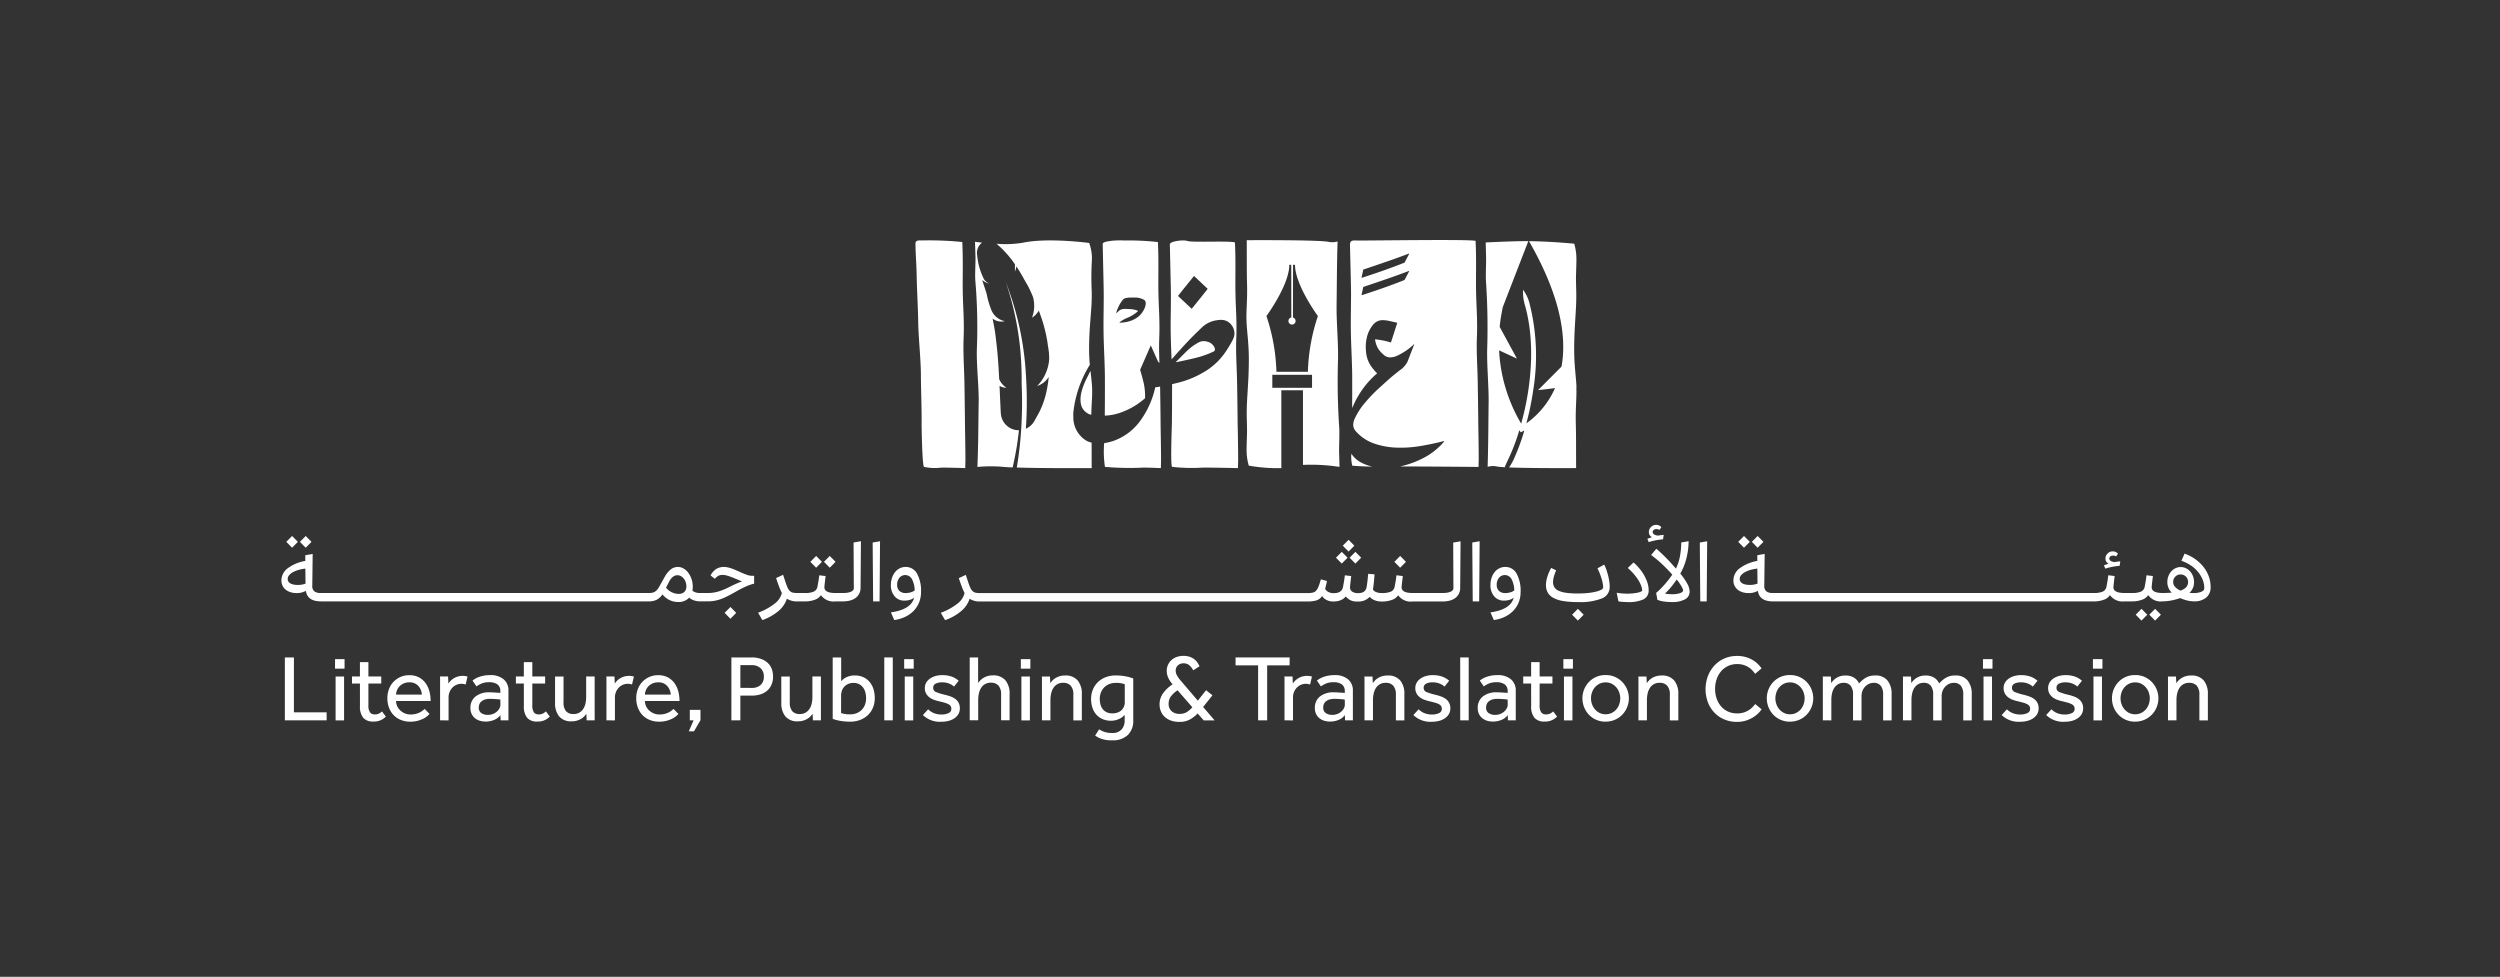
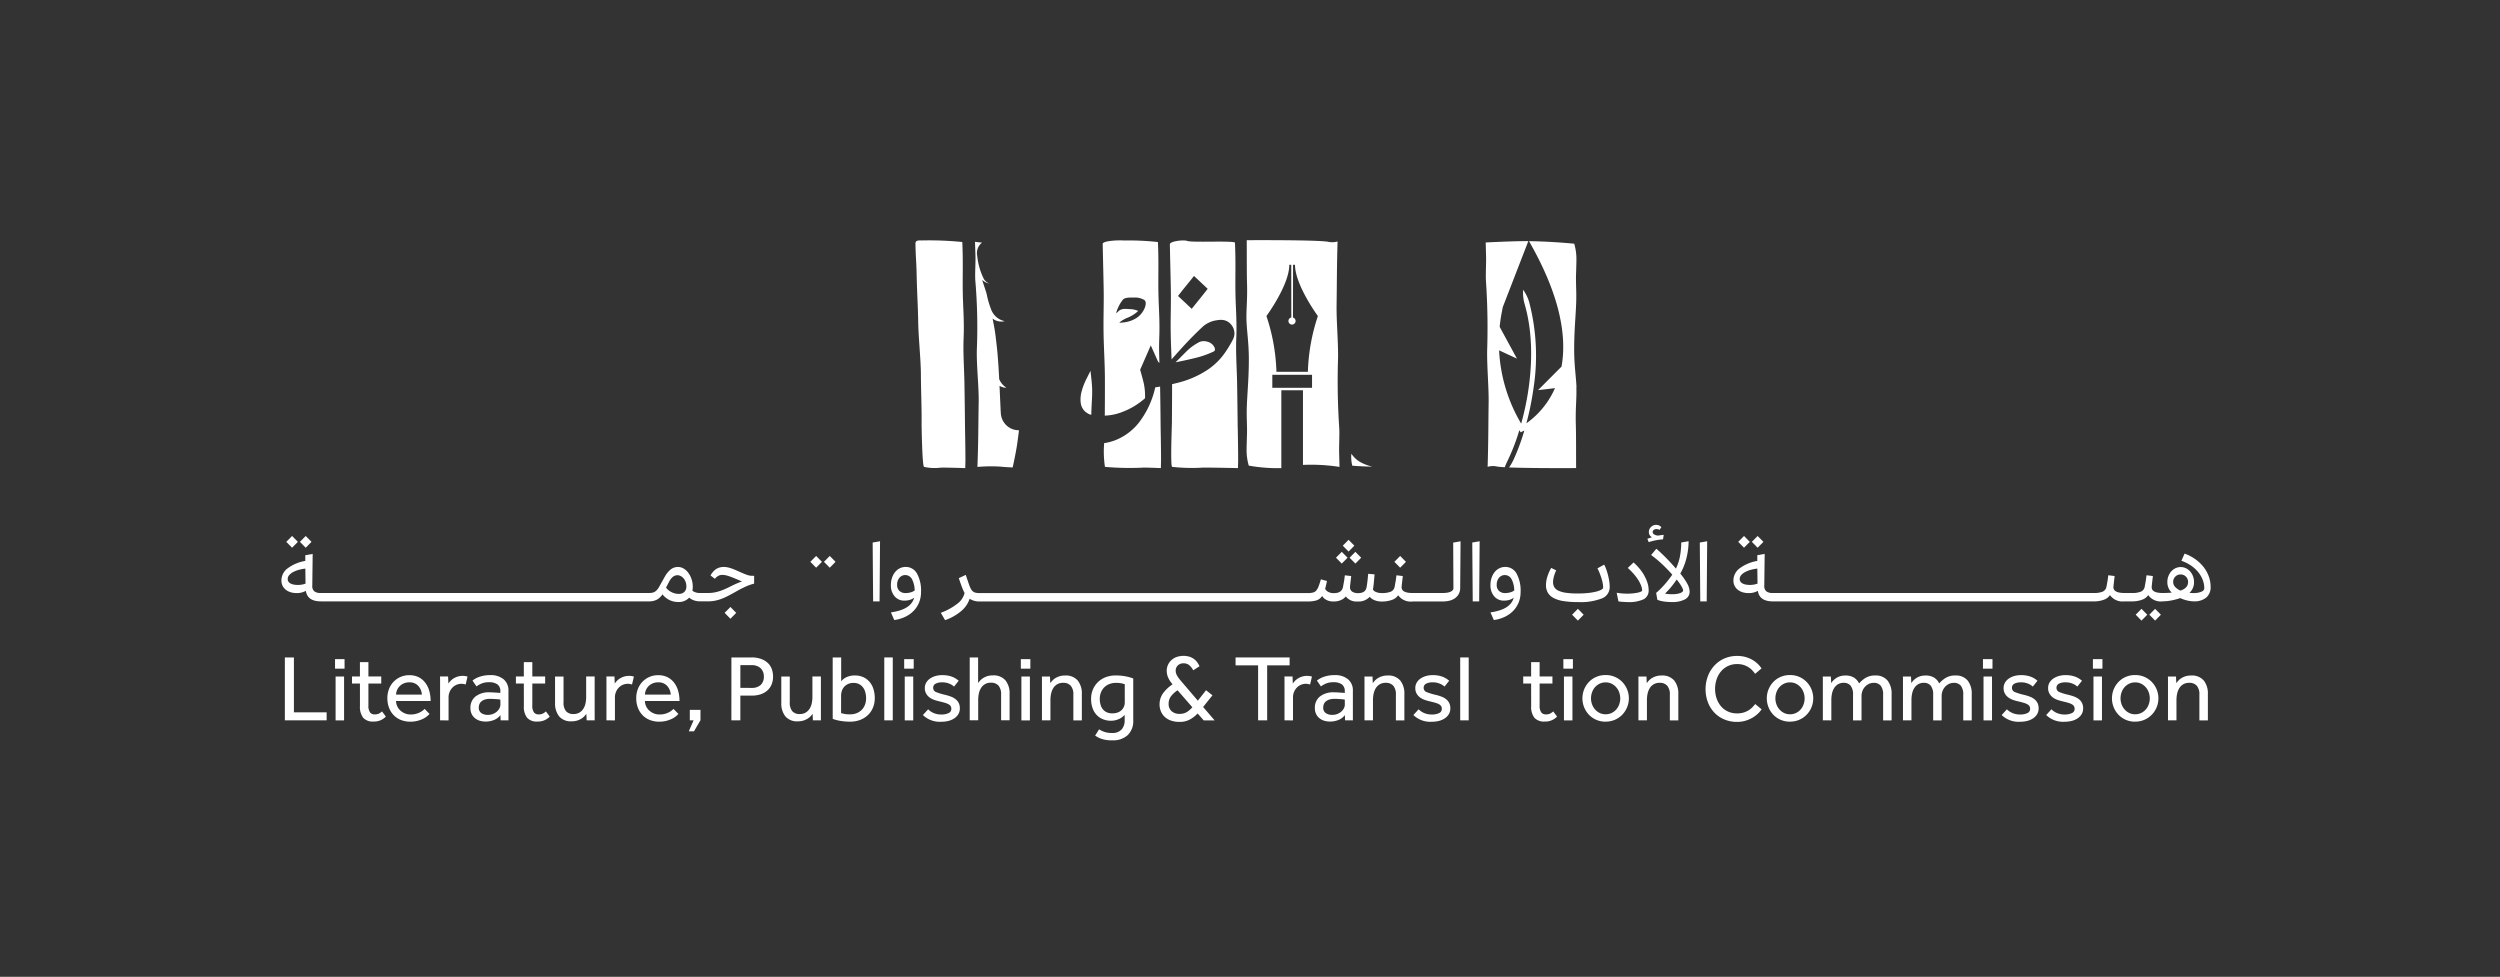
<svg xmlns="http://www.w3.org/2000/svg" width="302" height="118" viewBox="0 0 302 118">
  <rect x="0" y="0" width="302" height="118" fill="#333333" stroke="none" />
  <defs>
    <clipPath id="clip-path">
      <rect id="Rectangle_209" data-name="Rectangle 209" width="302" height="118" transform="translate(5101 5850)" fill="#fff" stroke="#707070" stroke-width="1" />
    </clipPath>
  </defs>
  <g id="LPTC_logo" transform="translate(-5101 -5850)" clip-path="url(#clip-path)">
    <g id="Group_273" data-name="Group 273" transform="translate(24.101 -10.65)">
      <path id="Path_140" data-name="Path 140" d="M1234.143,8748.884c.112,2.427.025,4.025.06,6.113.032,1.833.187,3.4.1,5.5-.073,1.816.069,3.637.1,5.455q.044,2.654.07,5.31c.023,1.372.047,2.613.049,3.985,0,.23-.021.721-.02.951,0,0-2.657-.091-3.018-.049a5.91,5.91,0,0,1-1.956-.1c-.224-.066-.3-4.759-.3-5.2.024-1.8-.078-4.139-.084-5.936-.006-1.819-.3-4.56-.326-6.377-.027-1.838-.149-3.747-.186-5.584-.037-1.855-.109-1.989-.146-3.844-.008-.378.237-.434.722-.411a40.01,40.01,0,0,1,4.933.187" transform="translate(3959 -2859)" fill="#fff" />
      <path id="Path_141" data-name="Path 141" d="M1240.775,8773.265c.082-.546.152-1.093.216-1.642a2.144,2.144,0,0,1-1.093-.279,2.192,2.192,0,0,1-1.1-1.764l-.019-.316c-.008-.1-.009-.2-.014-.3l-.028-.608c-.025-.405-.034-.811-.056-1.215-.01-.295-.025-.588-.039-.882a1.616,1.616,0,0,0,.837.233,2.29,2.29,0,0,1-.878-1.047c-.012-.24-.023-.481-.038-.722-.041-.8-.1-1.6-.168-2.4q-.054-.6-.127-1.2c-.045-.4-.089-.8-.144-1.192-.084-.6-.2-1.2-.323-1.8a1.708,1.708,0,0,0,1.472.312,2.219,2.219,0,0,1-1.64-1.4,10.491,10.491,0,0,1-.53-1.817c-.113-.45-.43-1.308-.554-1.756a1.816,1.816,0,0,0,.869.434,1.336,1.336,0,0,1-.674-.565,8.025,8.025,0,0,1-.8-2.825,1.567,1.567,0,0,1,.587-1.554c-.519-.056-.853-.1-.853-.1.019.52.038,1.189.057,1.707.028.775-.079,2.23-.015,3a66.249,66.249,0,0,1,.179,8.391c-.036,2.014.26,4.439.225,6.351-.05,2.71-.033,4.61-.152,7.747a18.253,18.253,0,0,1,2.849-.033c.308.038.8.069,1.406.094.2-.872.425-2.025.55-2.843" transform="translate(3959 -2859)" fill="#fff" />
      <path id="Path_142" data-name="Path 142" d="M1279.711,8776.047c-.015-.519-.03-1.189-.045-1.709-.022-.776.063-2.232.012-3.006a83.924,83.924,0,0,1-.142-8.4c.029-2.017-.2-4.444-.178-6.358.04-2.713.026-4.615.12-7.756a2.254,2.254,0,0,1-1.16.033c-1.526-.238-9.815-.185-9.815-.185.017.32-.006,3.8.035,5.133.067,2.156-.114,3.295-.06,4.654.052,1.321.281,2.625.281,4.607,0,3.021-.306,4.909-.249,7.047.06,2.266.024,1.469-.021,3.735a6.742,6.742,0,0,0,.262,2.055,19.522,19.522,0,0,0,3.933.3v-9.4h2.613v9.013a22.3,22.3,0,0,1,4.414.243m-6.068-24.412h.238l.009,6.362a.432.432,0,1,0,.2.007l.009-6.369h.238c0,2.436,2.763,6.188,2.763,6.188a23.207,23.207,0,0,0-1.208,6.737h-3.8a23.207,23.207,0,0,0-1.208-6.737s2.763-3.753,2.763-6.188m-2.052,14.854v-1.57h4.8v1.57Z" transform="translate(3959 -2859)" fill="#fff" />
      <path id="Path_143" data-name="Path 143" d="M1258.04,8766.348c-.2.034-.394.066-.588.095a10.731,10.731,0,0,1-1.665,3.833,6.805,6.805,0,0,1-3.262,2.59,6.257,6.257,0,0,1-1.243.314,12.452,12.452,0,0,0,.095,2.868,34.418,34.418,0,0,0,4.413.1c.36-.042,2.344.05,2.344.05,0-.231.02-.722.019-.951,0-1.373-.025-2.613-.049-3.984q-.021-2.458-.064-4.916" transform="translate(3959 -2859)" fill="#fff" />
      <path id="Path_144" data-name="Path 144" d="M1267.411,8771.273q-.025-2.651-.07-5.3c-.03-1.813-.172-3.631-.1-5.442.085-2.1-.07-3.659-.1-5.489-.036-2.082.051-3.678-.06-6.1-.554-.23-5.154.029-5.764-.188-.457-.163-2.111.033-2.1.411.037,1.85.078,3.425.116,5.275.037,1.834-.04,3.556-.014,5.39.016,1.056.065,2.148.106,3.236.54-.619,1.088-1.232,1.648-1.833q1.046-1.124,2.171-2.17a3.256,3.256,0,0,1,1.654-.727,2.678,2.678,0,0,1,.471-.045,1.53,1.53,0,0,1,1.229.54,1.716,1.716,0,0,1,.425,1.083,1.675,1.675,0,0,1-.206.783,13.235,13.235,0,0,1-1.092,1.771,7.914,7.914,0,0,1-2.406,2.136,11.264,11.264,0,0,1-3,1.248c-.281.074-.558.142-.832.205q0,2.354-.023,4.709c-.006.438-.194,5.215.03,5.281a21.511,21.511,0,0,0,3.523.1c.36-.042,4.43.05,4.43.05,0-.23.02-.721.02-.95,0-1.37-.025-2.608-.049-3.976m-4.595-15.515q-.482.6-.965,1.2l-1.654-1.554q.471-.611.959-1.209t.971-1.208l1.654,1.554q-.482.621-.965,1.22" transform="translate(3959 -2859)" fill="#fff" />
      <path id="Path_145" data-name="Path 145" d="M1261.156,8754.193c.325-.4.65-.8.97-1.208h0c-.32.406-.645.81-.97,1.209s-.645.8-.958,1.209l1.653,1.554-1.653-1.554c.313-.407.634-.811.958-1.209" transform="translate(3959 -2859)" fill="#fff" />
      <path id="Path_146" data-name="Path 146" d="M1264.505,8762.113a.268.268,0,0,0,.161-.253.771.771,0,0,0-.127-.369,1.272,1.272,0,0,0-.792-.564,1.555,1.555,0,0,0-.437-.068,1.261,1.261,0,0,0-.643.173,6.352,6.352,0,0,0-1.47,1.094q-.644.643-1.287,1.289,1.242-.242,2.413-.53a11.272,11.272,0,0,0,2.182-.771" transform="translate(3959 -2859)" fill="#fff" />
      <path id="Path_147" data-name="Path 147" d="M1249.821,8766.422c-.032-.636-.115-1.271-.193-1.978-.131.27-.276.561-.439.88a8.224,8.224,0,0,0-.65,1.681,3.883,3.883,0,0,0-.114.91,2.873,2.873,0,0,0,.08.679,1.709,1.709,0,0,0,1.114,1.141c.037.006.073.008.11.015.02-1.358.145-2.278.092-3.327" transform="translate(3959 -2859)" fill="#fff" />
-       <path id="Path_148" data-name="Path 148" d="M1249.16,8772.9a3.269,3.269,0,0,1-1.6-2.936c-.007-.123-.011-.246-.011-.369a13.548,13.548,0,0,1,2-5.874c-.051-.568-.088-1.189-.088-1.9,0-3.017.386-4.9.314-7.037a34.927,34.927,0,0,1,.026-3.732,5.4,5.4,0,0,0-.331-2.052s-5.024-.677-8.058-.019a13.058,13.058,0,0,1-3.137.116l.005,0a12.41,12.41,0,0,1,2.226,2.48v.868a2,2,0,0,0,.168-.624,20.2,20.2,0,0,1,1.037,1.747,11.813,11.813,0,0,1,.973,1.956,4.013,4.013,0,0,1-.118,2.5,2.44,2.44,0,0,0,.819-.854c.2.524.385,1.053.546,1.588.126.452.24.905.339,1.362s.175.916.228,1.377a7.461,7.461,0,0,1,.138,1.6,5.176,5.176,0,0,1-1.451,3.188,2.667,2.667,0,0,0,1.4-1.1,13.835,13.835,0,0,1-.29,1.844,10.043,10.043,0,0,1-1,2.683l-.453.808a2.167,2.167,0,0,1-1.021.919c.02-.3.042-.608.057-.913a49.3,49.3,0,0,0-.055-5.7,35.969,35.969,0,0,0-2.417-11.067,35.7,35.7,0,0,1,1.9,11.091c.01.405.011.812.01,1.218q.1,2.271-.007,4.549-.068,1.427-.216,2.85c-.1.888-.207,1.767-.366,2.66,3.307.107,9.053.073,9.053.073-.013-.2-.006-1.684-.013-3.075a3.194,3.194,0,0,1-.616-.224" transform="translate(3959 -2859)" fill="#fff" />
-       <path id="Path_149" data-name="Path 149" d="M1296.479,8771.117q-.024-2.653-.07-5.307c-.03-1.816-.172-3.636-.1-5.45.085-2.1-.07-3.663-.1-5.5-.036-2.087.051-3.685-.06-6.109-.554-.229-13.79-.006-14.435-.049s-.742.167-.735.545c.038,1.854.079,3.158.116,5.011.037,1.836-.04,3.561-.013,5.4.026,1.816.157,3.746.163,5.563q.008,1.862-.009,3.726c.058-.13.117-.26.182-.393a10.753,10.753,0,0,1,2.843-3.808,4.7,4.7,0,0,1-.554-.618,3.552,3.552,0,0,1-.769-1.784,5.9,5.9,0,0,1-.054-.788,4.939,4.939,0,0,1,.125-1.119,3.7,3.7,0,0,1,.725-1.515,1.472,1.472,0,0,1,1.171-.6h.018a4.609,4.609,0,0,1,.894.117q.42.1.876.2l-.769,2.384a9.824,9.824,0,0,0-1.922-.386,3.037,3.037,0,0,0,.344,1.071,3.211,3.211,0,0,0,.675.775,1.122,1.122,0,0,0,.823.34,2.238,2.238,0,0,0,.956-.259,7.9,7.9,0,0,0,1.958-1.371l-.822,2.123a2.707,2.707,0,0,1-.907,1.04q-.711.545-1.257,1.021-.384.34-1.274,1.147a18.183,18.183,0,0,0-1.694,1.761,8.307,8.307,0,0,0-1.234,1.895,1.861,1.861,0,0,0-.2.78,1.136,1.136,0,0,0,.3.77,5.2,5.2,0,0,0,2.23,1.5,9.18,9.18,0,0,0,2.723.493q.242.009.482.009a14.536,14.536,0,0,0,2.37-.2q1.431-.242,2.628-.546a.989.989,0,0,1,.224-.045c.024,0,.036.006.036.018a.075.075,0,0,1-.009.027,8.324,8.324,0,0,1-2.955,2.209,11.043,11.043,0,0,1-2.362.8c2.683,0,9.471.06,9.471.06,0-.229.02-.721.02-.951,0-1.371-.025-2.61-.049-3.981m-8.913-17.65c-1.722.688-3.472,1.29-5.166,1.837l-.028-.026.21-.97c1.96-.658,4-1.347,5.516-1.936l.028.042Zm0-2.1c-1.722.687-3.472,1.291-5.166,1.838l-.028-.028.21-.968c1.96-.66,4-1.347,5.516-1.937l.028.043Z" transform="translate(3959 -2859)" fill="#fff" />
      <path id="Path_150" data-name="Path 150" d="M1282.421,8775.573a3.177,3.177,0,0,1-1.276-1.117,4.306,4.306,0,0,0,.109,1.444c.146.034,1.283.094,2.429.123a5.829,5.829,0,0,1-1.262-.45" transform="translate(3959 -2859)" fill="#fff" />
      <path id="Path_151" data-name="Path 151" d="M1257.936,8760.5c.085-2.1-.07-3.665-.1-5.5-.036-2.087.051-3.685-.06-6.11a31.552,31.552,0,0,0-4.107-.187c-.673-.058-2.572.034-2.564.411.037,1.854.079,3.431.115,5.285.038,1.837-.04,3.562-.012,5.4.026,1.818.156,3.748.163,5.566q.008,2.246-.015,4.492a6.3,6.3,0,0,0,2.043-.414,8.778,8.778,0,0,0,2.825-1.692v-.207a7.5,7.5,0,0,0-.16-1.6q-.2-.829-.437-1.623l1.286-2.947q.586,1.3.828,1.854a.57.57,0,0,0,.216.26c-.035-1-.06-1.992-.02-2.987m-1.852-3.449a2.611,2.611,0,0,1-1.268,1.214,3.493,3.493,0,0,1-.758.262,5.959,5.959,0,0,1-.79.108l-.16-.016a3.613,3.613,0,0,1,1.027-.6,4.156,4.156,0,0,0,1.227-.779l.008-.04a2.643,2.643,0,0,0-1.018-.209c-.172-.017-.327-.024-.466-.024a1.262,1.262,0,0,0-.722.153,2.227,2.227,0,0,0-.228.2,1.481,1.481,0,0,1-.181.156l-.016-.008a2.545,2.545,0,0,1,.213-.627,4.175,4.175,0,0,1,.6-1q.209-.249,1-.248h.3a2.26,2.26,0,0,1,1.3.306.554.554,0,0,1,.152.409,1.737,1.737,0,0,1-.224.747" transform="translate(3959 -2859)" fill="#fff" />
      <path id="Path_152" data-name="Path 152" d="M1308.34,8766.455c-.052-1.315-.281-2.613-.281-4.587,0-3,.306-4.886.249-7.013-.06-2.257-.024-1.463.021-3.72a6.68,6.68,0,0,0-.262-2.045s-2.706-.276-5.463-.306c3.357,5.848,4.68,10.941,3.929,15.149l-2.834,2.841.843-.093c.006,0,.513-.056,1.2-.148a10.245,10.245,0,0,1-3.45,4.249l-.007,0c.024-.086.047-.172.07-.259a33.837,33.837,0,0,0,.772-3.84,25.635,25.635,0,0,0-.51-10.565,4.887,4.887,0,0,0-.588-1.264l-.134-.205a4.91,4.91,0,0,0,.015.891,5.144,5.144,0,0,0,.173.876c1.322,4.562.794,9.938-.358,14.162-.022.083-.045.165-.068.247a19.219,19.219,0,0,1-2.667-8.854l2.155,1-2.086-3.838c.056-.565.137-1.135.243-1.691l.128-.68,3.089-7.979c-.265,0-.531,0-.8,0-1.555.018-4.347.156-4.347.156.015.517.03,1.184.045,1.7.022.772-.063,2.224-.012,2.993a83.145,83.145,0,0,1,.142,8.362c-.029,2.007.206,4.424.178,6.33-.04,2.7-.026,4.593-.12,7.72a2.252,2.252,0,0,1,1.16-.033c.2.031.516.058.909.079a7.5,7.5,0,0,1,.307-.712,24.148,24.148,0,0,0,1.453-3.762l.02.031.143.225.239-.116s.031-.015.086-.044l.1-.043.015-.007a25.394,25.394,0,0,1-1.265,3.44,6.875,6.875,0,0,1-.575,1.014c2.8.114,8.1.079,8.1.079-.017-.319.006-3.787-.035-5.11-.067-2.146.114-3.28.06-4.633" transform="translate(3959 -2859)" fill="#fff" />
      <path id="Path_153" data-name="Path 153" d="M1152.31,8799.069h1.094v6.63h3.953v.969h-5.047Z" transform="translate(3959 -2859)" fill="#fff" />
      <path id="Path_154" data-name="Path 154" d="M1158.371,8799.274h1.151v1.15h-1.151Zm.068,2.1h1.025v5.3h-1.025Z" transform="translate(3959 -2859)" fill="#fff" />
      <path id="Path_155" data-name="Path 155" d="M1161.378,8802.225h-.957v-.854h.957v-1.732h1.025v1.732h1.55v.854h-1.55v2.609a1.414,1.414,0,0,0,.2.877.689.689,0,0,0,.564.239,1.152,1.152,0,0,0,.489-.091,1.564,1.564,0,0,0,.388-.273l.467.627a1.96,1.96,0,0,1-1.5.6,1.55,1.55,0,0,1-1.236-.455,2.153,2.153,0,0,1-.393-1.426Z" transform="translate(3959 -2859)" fill="#fff" />
      <path id="Path_156" data-name="Path 156" d="M1169.786,8805.893a3.182,3.182,0,0,1-.274.264,2.343,2.343,0,0,1-.472.307,3.6,3.6,0,0,1-.684.256,3.365,3.365,0,0,1-.894.109,3.009,3.009,0,0,1-1.128-.206,2.476,2.476,0,0,1-.877-.58,2.578,2.578,0,0,1-.564-.9,3.233,3.233,0,0,1-.2-1.16,3.032,3.032,0,0,1,.194-1.09,2.584,2.584,0,0,1,2.449-1.68,2.469,2.469,0,0,1,1.174.262,2.348,2.348,0,0,1,.8.7,2.981,2.981,0,0,1,.461.991,4.5,4.5,0,0,1,.148,1.162h-4.181a1.607,1.607,0,0,0,.154.649,1.644,1.644,0,0,0,.382.513,1.847,1.847,0,0,0,.547.342,1.694,1.694,0,0,0,.649.125,2.346,2.346,0,0,0,1.1-.229,2.238,2.238,0,0,0,.627-.443Zm-.923-2.335a1.724,1.724,0,0,0-.433-1.048,1.39,1.39,0,0,0-1.094-.433,1.649,1.649,0,0,0-.655.125,1.578,1.578,0,0,0-.495.331,1.451,1.451,0,0,0-.319.473,1.565,1.565,0,0,0-.126.552Z" transform="translate(3959 -2859)" fill="#fff" />
      <path id="Path_157" data-name="Path 157" d="M1171.061,8806.668V8801.7c0-.068,0-.179-.011-.33h.979l.035.854a2.672,2.672,0,0,1,.239-.3,1.758,1.758,0,0,1,.359-.3,2.235,2.235,0,0,1,.49-.233,2.163,2.163,0,0,1,.957-.073,1.419,1.419,0,0,1,.267.067l-.227.957a1.509,1.509,0,0,0-1.618.394,1.679,1.679,0,0,0-.325.518,1.658,1.658,0,0,0-.12.627v2.791Z" transform="translate(3959 -2859)" fill="#fff" />
      <path id="Path_158" data-name="Path 158" d="M1178.353,8806.03a1.771,1.771,0,0,1-.781.593,2.666,2.666,0,0,1-1,.193,2.581,2.581,0,0,1-.655-.085,1.724,1.724,0,0,1-.592-.285,1.484,1.484,0,0,1-.433-.513,1.633,1.633,0,0,1-.165-.769,1.71,1.71,0,0,1,.6-1.368,2.584,2.584,0,0,1,1.726-.512c.121,0,.25,0,.387.011l.387.023c.122.008.228.015.319.022a1.88,1.88,0,0,1,.194.023v-.194a.969.969,0,0,0-.359-.849,1.646,1.646,0,0,0-.974-.256,2.293,2.293,0,0,0-.957.165,3.692,3.692,0,0,0-.592.336l-.479-.7a2.434,2.434,0,0,1,.331-.229,3.013,3.013,0,0,1,.455-.21,3.768,3.768,0,0,1,.593-.159,4.1,4.1,0,0,1,.763-.063,2.421,2.421,0,0,1,1.612.5,1.741,1.741,0,0,1,.587,1.407v3.287c0,.071,0,.16.011.267h-.957Zm-.012-1.868c-.03-.007-.089-.018-.176-.028s-.189-.021-.3-.028l-.365-.023c-.129-.007-.254-.011-.376-.011a2,2,0,0,0-.7.1,1.194,1.194,0,0,0-.421.256.821.821,0,0,0-.211.343,1.23,1.23,0,0,0-.057.357.771.771,0,0,0,.3.656,1.347,1.347,0,0,0,.821.222,1.588,1.588,0,0,0,.564-.1,1.643,1.643,0,0,0,.472-.273,1.4,1.4,0,0,0,.331-.4.966.966,0,0,0,.125-.468Z" transform="translate(3959 -2859)" fill="#fff" />
      <path id="Path_159" data-name="Path 159" d="M1181.178,8802.225h-.957v-.854h.957v-1.732h1.025v1.732h1.55v.854h-1.55v2.609a1.415,1.415,0,0,0,.2.877.689.689,0,0,0,.564.239,1.152,1.152,0,0,0,.489-.091,1.567,1.567,0,0,0,.388-.273l.467.627a1.96,1.96,0,0,1-1.5.6,1.55,1.55,0,0,1-1.236-.455,2.152,2.152,0,0,1-.393-1.426Z" transform="translate(3959 -2859)" fill="#fff" />
      <path id="Path_160" data-name="Path 160" d="M1184.949,8801.371h1.025v3.11a1.586,1.586,0,0,0,.308,1.088,1.145,1.145,0,0,0,.888.336,1.361,1.361,0,0,0,.735-.183,1.472,1.472,0,0,0,.473-.473,1.941,1.941,0,0,0,.256-.661,3.809,3.809,0,0,0,.074-.757v-2.461h1.026v4.973c0,.11,0,.218.011.324h-.979l-.035-.786a3.7,3.7,0,0,1-.25.3,1.653,1.653,0,0,1-.365.291,2.392,2.392,0,0,1-.5.223,2.14,2.14,0,0,1-.65.091,1.856,1.856,0,0,1-1.526-.6,2.5,2.5,0,0,1-.49-1.635Z" transform="translate(3959 -2859)" fill="#fff" />
      <path id="Path_161" data-name="Path 161" d="M1191.158,8806.668V8801.7c0-.068,0-.179-.011-.33h.98l.034.854a2.659,2.659,0,0,1,.239-.3,1.758,1.758,0,0,1,.359-.3,2.257,2.257,0,0,1,.49-.233,2.163,2.163,0,0,1,.957-.073,1.4,1.4,0,0,1,.267.067l-.227.957a1.509,1.509,0,0,0-1.618.394,1.679,1.679,0,0,0-.325.518,1.66,1.66,0,0,0-.12.627v2.791Z" transform="translate(3959 -2859)" fill="#fff" />
      <path id="Path_162" data-name="Path 162" d="M1199.85,8805.893a3.2,3.2,0,0,1-.274.264,2.347,2.347,0,0,1-.472.307,3.594,3.594,0,0,1-.684.256,3.367,3.367,0,0,1-.894.109,3.009,3.009,0,0,1-1.128-.206,2.487,2.487,0,0,1-.877-.58,2.576,2.576,0,0,1-.564-.9,3.23,3.23,0,0,1-.2-1.16,3.029,3.029,0,0,1,.194-1.09,2.583,2.583,0,0,1,2.449-1.68,2.469,2.469,0,0,1,1.174.262,2.348,2.348,0,0,1,.8.7,2.978,2.978,0,0,1,.461.991,4.5,4.5,0,0,1,.149,1.162h-4.182a1.605,1.605,0,0,0,.154.649,1.646,1.646,0,0,0,.382.513,1.847,1.847,0,0,0,.547.342,1.694,1.694,0,0,0,.649.125,2.346,2.346,0,0,0,1.1-.229,2.237,2.237,0,0,0,.627-.443Zm-.923-2.335a1.724,1.724,0,0,0-.433-1.048,1.39,1.39,0,0,0-1.094-.433,1.649,1.649,0,0,0-.655.125,1.578,1.578,0,0,0-.495.331,1.451,1.451,0,0,0-.319.473,1.56,1.56,0,0,0-.126.552Z" transform="translate(3959 -2859)" fill="#fff" />
      <path id="Path_163" data-name="Path 163" d="M1201.684,8806.668h-.456V8805.4h1.288v1.254l-.786,1.344h-.627Z" transform="translate(3959 -2859)" fill="#fff" />
      <path id="Path_164" data-name="Path 164" d="M1206.253,8799.069h2.4a3.259,3.259,0,0,1,1.282.217,2.288,2.288,0,0,1,.809.547,1.852,1.852,0,0,1,.421.74,2.825,2.825,0,0,1,.12.8,2.434,2.434,0,0,1-.194,1,1.991,1.991,0,0,1-.535.723,2.3,2.3,0,0,1-.815.439,3.438,3.438,0,0,1-1.031.147h-1.378v2.985h-1.082Zm2.449,3.68a1.529,1.529,0,0,0,1.088-.359,1.3,1.3,0,0,0,.381-1,1.335,1.335,0,0,0-.392-1.02,1.513,1.513,0,0,0-1.077-.37h-1.367v2.746Z" transform="translate(3959 -2859)" fill="#fff" />
      <path id="Path_165" data-name="Path 165" d="M1212.279,8801.371h1.025v3.11a1.586,1.586,0,0,0,.308,1.088,1.144,1.144,0,0,0,.888.336,1.361,1.361,0,0,0,.735-.183,1.47,1.47,0,0,0,.473-.473,1.938,1.938,0,0,0,.256-.661,3.8,3.8,0,0,0,.074-.757v-2.461h1.026v4.973c0,.11,0,.218.011.324h-.979l-.035-.786a3.7,3.7,0,0,1-.25.3,1.655,1.655,0,0,1-.365.291,2.4,2.4,0,0,1-.5.223,2.14,2.14,0,0,1-.65.091,1.855,1.855,0,0,1-1.526-.6,2.5,2.5,0,0,1-.49-1.635Z" transform="translate(3959 -2859)" fill="#fff" />
      <path id="Path_166" data-name="Path 166" d="M1218.488,8799.069h1.025v2.883a1.641,1.641,0,0,1,.222-.229,1.727,1.727,0,0,1,.348-.233,2.11,2.11,0,0,1,.473-.176,2.355,2.355,0,0,1,.6-.069,2.444,2.444,0,0,1,1.042.211,2.164,2.164,0,0,1,.758.581,2.478,2.478,0,0,1,.461.872,3.616,3.616,0,0,1,.154,1.071,2.986,2.986,0,0,1-.216,1.149,2.61,2.61,0,0,1-.61.9,2.806,2.806,0,0,1-.94.587,3.347,3.347,0,0,1-1.207.211,6.69,6.69,0,0,1-1.208-.1,4.808,4.808,0,0,1-.9-.238Zm1.014,6.722c.106.03.237.062.393.1a3.445,3.445,0,0,0,.689.052,2.107,2.107,0,0,0,.8-.144,1.789,1.789,0,0,0,.609-.4,1.733,1.733,0,0,0,.393-.615,2.183,2.183,0,0,0,.137-.781,2.836,2.836,0,0,0-.086-.7,1.674,1.674,0,0,0-.273-.593,1.414,1.414,0,0,0-.473-.41,1.456,1.456,0,0,0-.695-.154,1.536,1.536,0,0,0-.655.132,1.446,1.446,0,0,0-.467.342,1.369,1.369,0,0,0-.279.49,1.83,1.83,0,0,0-.091.574Z" transform="translate(3959 -2859)" fill="#fff" />
      <rect id="Rectangle_96" data-name="Rectangle 96" width="1.025" height="7.599" transform="translate(5183.72 5940.069)" fill="#fff" />
      <path id="Path_167" data-name="Path 167" d="M1227.124,8799.274h1.151v1.15h-1.151Zm.068,2.1h1.026v5.3h-1.026Z" transform="translate(3959 -2859)" fill="#fff" />
      <path id="Path_168" data-name="Path 168" d="M1230.017,8805.335a2.155,2.155,0,0,0,.684.456,2.314,2.314,0,0,0,.922.171,1.943,1.943,0,0,0,.855-.166.543.543,0,0,0,.342-.518.631.631,0,0,0-.074-.313.66.66,0,0,0-.251-.233,2.137,2.137,0,0,0-.467-.188q-.291-.085-.723-.187a4.447,4.447,0,0,1-.61-.183,2.038,2.038,0,0,1-.541-.3,1.469,1.469,0,0,1-.387-.456,1.3,1.3,0,0,1-.149-.643,1.28,1.28,0,0,1,.177-.679,1.581,1.581,0,0,1,.473-.49,2.286,2.286,0,0,1,.666-.3,2.908,2.908,0,0,1,.769-.1,3.4,3.4,0,0,1,1.157.177,2.667,2.667,0,0,1,.848.5l-.558.706a2.013,2.013,0,0,0-.6-.364,2.183,2.183,0,0,0-.837-.148,1.675,1.675,0,0,0-.787.159.551.551,0,0,0-.3.524.541.541,0,0,0,.393.507,6.536,6.536,0,0,0,1.031.313,6.2,6.2,0,0,1,.7.211,2.144,2.144,0,0,1,.57.308,1.381,1.381,0,0,1,.387.461,1.418,1.418,0,0,1,.142.661,1.331,1.331,0,0,1-.182.7,1.584,1.584,0,0,1-.49.507,2.262,2.262,0,0,1-.706.308,3.328,3.328,0,0,1-.832.1,2.934,2.934,0,0,1-2.255-.81Z" transform="translate(3959 -2859)" fill="#fff" />
      <path id="Path_169" data-name="Path 169" d="M1235.041,8799.069h1.014v3.088a3.532,3.532,0,0,1,.251-.3,1.787,1.787,0,0,1,.364-.3,2.191,2.191,0,0,1,.5-.229,2.167,2.167,0,0,1,.65-.091,1.886,1.886,0,0,1,1.538.6,2.491,2.491,0,0,1,.5,1.641v3.179h-1.025v-3.1a1.573,1.573,0,0,0-.319-1.088,1.162,1.162,0,0,0-.9-.348,1.334,1.334,0,0,0-1.214.655,2.136,2.136,0,0,0-.256.66,3.606,3.606,0,0,0-.079.758v2.461h-1.026Z" transform="translate(3959 -2859)" fill="#fff" />
      <path id="Path_170" data-name="Path 170" d="M1241.216,8799.274h1.151v1.15h-1.151Zm.068,2.1h1.026v5.3h-1.026Z" transform="translate(3959 -2859)" fill="#fff" />
      <path id="Path_171" data-name="Path 171" d="M1243.767,8806.668v-4.961c0-.073,0-.185-.011-.336h.98l.035.8c.068-.091.151-.192.25-.3a1.684,1.684,0,0,1,.364-.3,2.147,2.147,0,0,1,.507-.229,2.22,2.22,0,0,1,.655-.091,1.888,1.888,0,0,1,1.538.6,2.494,2.494,0,0,1,.5,1.641v3.179h-1.025v-3.1a1.575,1.575,0,0,0-.319-1.088,1.162,1.162,0,0,0-.9-.348,1.334,1.334,0,0,0-1.214.655,2.146,2.146,0,0,0-.256.66,3.614,3.614,0,0,0-.08.758v2.461Z" transform="translate(3959 -2859)" fill="#fff" />
      <path id="Path_172" data-name="Path 172" d="M1250.671,8807.751a2.657,2.657,0,0,0,.644.313,2.891,2.891,0,0,0,.929.131,1.456,1.456,0,0,0,1.139-.421,1.606,1.606,0,0,0,.376-1.106v-.649c-.054.046-.124.108-.211.188a1.664,1.664,0,0,1-.33.228,2.636,2.636,0,0,1-.473.193,2.114,2.114,0,0,1-.627.086,2.524,2.524,0,0,1-1.031-.2,2.17,2.17,0,0,1-.758-.547,2.333,2.333,0,0,1-.466-.832,3.326,3.326,0,0,1-.16-1.054,2.893,2.893,0,0,1,.217-1.133,2.656,2.656,0,0,1,.609-.9,2.743,2.743,0,0,1,.94-.593,3.378,3.378,0,0,1,1.219-.211,6.088,6.088,0,0,1,1.207.114,5.248,5.248,0,0,1,.9.251v5.058a2.341,2.341,0,0,1-.666,1.783,2.613,2.613,0,0,1-1.874.632,3.806,3.806,0,0,1-1.287-.176,2.965,2.965,0,0,1-.775-.4Zm3.1-5.446q-.1-.034-.348-.1a3.219,3.219,0,0,0-.734-.063,2.085,2.085,0,0,0-.786.144,1.773,1.773,0,0,0-1.008,1.008,2.037,2.037,0,0,0-.143.775,2.632,2.632,0,0,0,.086.684,1.552,1.552,0,0,0,.273.559,1.333,1.333,0,0,0,.473.376,1.6,1.6,0,0,0,.695.136,1.774,1.774,0,0,0,.661-.114,1.316,1.316,0,0,0,.466-.3,1.255,1.255,0,0,0,.274-.421,1.318,1.318,0,0,0,.091-.484Z" transform="translate(3959 -2859)" fill="#fff" />
      <path id="Path_173" data-name="Path 173" d="M1262.577,8805.837a3.914,3.914,0,0,1-.918.717,2.563,2.563,0,0,1-1.292.3,2.979,2.979,0,0,1-1.032-.166,2.134,2.134,0,0,1-.752-.454,1.926,1.926,0,0,1-.455-.673,2.149,2.149,0,0,1-.154-.814,2.29,2.29,0,0,1,.387-1.3,4.358,4.358,0,0,1,1.185-1.128l-.137-.172a2.848,2.848,0,0,1-.421-.705,2.034,2.034,0,0,1-.148-.775,1.7,1.7,0,0,1,.137-.666,1.746,1.746,0,0,1,.392-.575,1.883,1.883,0,0,1,.633-.4,2.575,2.575,0,0,1,1.6-.04,1.948,1.948,0,0,1,.546.284,1.755,1.755,0,0,1,.388.4,3.356,3.356,0,0,1,.268.462l-.764.49a1.909,1.909,0,0,0-.564-.678,1.053,1.053,0,0,0-.564-.165.977.977,0,0,0-.74.262.862.862,0,0,0-.251.615,1.2,1.2,0,0,0,.165.6,3.951,3.951,0,0,0,.439.61l2.073,2.426.992-1.264.774.614-1.128,1.412,1.39,1.618h-1.321Zm-2.427-2.8a3.121,3.121,0,0,0-.837.78,1.535,1.535,0,0,0-.245.871,1.158,1.158,0,0,0,.341.854,1.362,1.362,0,0,0,1,.342,1.6,1.6,0,0,0,.883-.232,3.067,3.067,0,0,0,.644-.564Z" transform="translate(3959 -2859)" fill="#fff" />
      <path id="Path_174" data-name="Path 174" d="M1269.879,8800.026h-2.723v-.957h6.528v.957h-2.711v6.642h-1.094Z" transform="translate(3959 -2859)" fill="#fff" />
      <path id="Path_175" data-name="Path 175" d="M1273.068,8806.668V8801.7c0-.068,0-.179-.011-.33h.98l.034.854a2.659,2.659,0,0,1,.239-.3,1.754,1.754,0,0,1,.359-.3,2.258,2.258,0,0,1,.49-.233,2.162,2.162,0,0,1,.957-.073,1.4,1.4,0,0,1,.267.067l-.227.957a1.509,1.509,0,0,0-1.618.394,1.679,1.679,0,0,0-.325.518,1.66,1.66,0,0,0-.119.627v2.791Z" transform="translate(3959 -2859)" fill="#fff" />
      <path id="Path_176" data-name="Path 176" d="M1280.36,8806.03a1.771,1.771,0,0,1-.781.593,2.666,2.666,0,0,1-1,.193,2.582,2.582,0,0,1-.655-.085,1.725,1.725,0,0,1-.592-.285,1.484,1.484,0,0,1-.433-.513,1.633,1.633,0,0,1-.165-.769,1.711,1.711,0,0,1,.6-1.368,2.584,2.584,0,0,1,1.726-.512c.121,0,.25,0,.387.011l.387.023c.122.008.228.015.319.022a1.884,1.884,0,0,1,.194.023v-.194a.969.969,0,0,0-.359-.849,1.646,1.646,0,0,0-.974-.256,2.293,2.293,0,0,0-.957.165,3.692,3.692,0,0,0-.592.336l-.479-.7a2.424,2.424,0,0,1,.331-.229,3.018,3.018,0,0,1,.455-.21,3.768,3.768,0,0,1,.593-.159,4.1,4.1,0,0,1,.763-.063,2.421,2.421,0,0,1,1.612.5,1.741,1.741,0,0,1,.587,1.407v3.287c0,.071,0,.16.011.267h-.957Zm-.012-1.868c-.03-.007-.089-.018-.176-.028s-.189-.021-.3-.028l-.365-.023c-.129-.007-.255-.011-.376-.011a2,2,0,0,0-.7.1,1.194,1.194,0,0,0-.421.256.821.821,0,0,0-.211.343,1.23,1.23,0,0,0-.057.357.771.771,0,0,0,.3.656,1.347,1.347,0,0,0,.821.222,1.589,1.589,0,0,0,.564-.1,1.643,1.643,0,0,0,.472-.273,1.4,1.4,0,0,0,.331-.4.966.966,0,0,0,.125-.468Z" transform="translate(3959 -2859)" fill="#fff" />
      <path id="Path_177" data-name="Path 177" d="M1282.729,8806.668v-4.961c0-.073,0-.185-.011-.336h.98l.034.8c.068-.091.152-.192.25-.3a1.691,1.691,0,0,1,.365-.3,2.145,2.145,0,0,1,.507-.229,2.225,2.225,0,0,1,.655-.091,1.888,1.888,0,0,1,1.538.6,2.494,2.494,0,0,1,.5,1.641v3.179h-1.025v-3.1a1.575,1.575,0,0,0-.319-1.088,1.162,1.162,0,0,0-.9-.348,1.4,1.4,0,0,0-.741.183,1.414,1.414,0,0,0-.473.473,2.146,2.146,0,0,0-.256.66,3.613,3.613,0,0,0-.079.758v2.461Z" transform="translate(3959 -2859)" fill="#fff" />
      <path id="Path_178" data-name="Path 178" d="M1289.268,8805.335a2.155,2.155,0,0,0,.684.456,2.315,2.315,0,0,0,.922.171,1.943,1.943,0,0,0,.855-.166.543.543,0,0,0,.342-.518.631.631,0,0,0-.074-.313.66.66,0,0,0-.251-.233,2.135,2.135,0,0,0-.467-.188q-.291-.085-.723-.187a4.441,4.441,0,0,1-.61-.183,2.022,2.022,0,0,1-.541-.3,1.469,1.469,0,0,1-.387-.456,1.3,1.3,0,0,1-.149-.643,1.28,1.28,0,0,1,.177-.679,1.581,1.581,0,0,1,.473-.49,2.283,2.283,0,0,1,.666-.3,2.907,2.907,0,0,1,.769-.1,3.4,3.4,0,0,1,1.157.177,2.667,2.667,0,0,1,.848.5l-.558.706a2.013,2.013,0,0,0-.6-.364,2.183,2.183,0,0,0-.837-.148,1.675,1.675,0,0,0-.787.159.551.551,0,0,0-.3.524.541.541,0,0,0,.393.507,6.536,6.536,0,0,0,1.031.313,6.273,6.273,0,0,1,.7.211,2.145,2.145,0,0,1,.57.308,1.381,1.381,0,0,1,.387.461,1.417,1.417,0,0,1,.142.661,1.332,1.332,0,0,1-.182.7,1.586,1.586,0,0,1-.49.507,2.264,2.264,0,0,1-.706.308,3.328,3.328,0,0,1-.832.1,2.937,2.937,0,0,1-2.256-.81Z" transform="translate(3959 -2859)" fill="#fff" />
      <rect id="Rectangle_97" data-name="Rectangle 97" width="1.025" height="7.599" transform="translate(5253.292 5940.069)" fill="#fff" />
-       <path id="Path_179" data-name="Path 179" d="M1300.034,8806.03a1.763,1.763,0,0,1-.78.593,2.666,2.666,0,0,1-1,.193,2.581,2.581,0,0,1-.655-.085,1.724,1.724,0,0,1-.592-.285,1.484,1.484,0,0,1-.433-.513,1.633,1.633,0,0,1-.165-.769,1.71,1.71,0,0,1,.6-1.368,2.584,2.584,0,0,1,1.726-.512c.121,0,.25,0,.387.011l.387.023c.122.008.228.015.319.022a1.88,1.88,0,0,1,.194.023v-.194a.972.972,0,0,0-.359-.849,1.646,1.646,0,0,0-.974-.256,2.289,2.289,0,0,0-.957.165,3.692,3.692,0,0,0-.592.336l-.479-.7a2.434,2.434,0,0,1,.331-.229,2.963,2.963,0,0,1,.455-.21,3.736,3.736,0,0,1,.593-.159,4.1,4.1,0,0,1,.763-.063,2.423,2.423,0,0,1,1.612.5,1.741,1.741,0,0,1,.587,1.407v3.287c0,.071,0,.16.011.267h-.957Zm-.011-1.868c-.03-.007-.089-.018-.176-.028s-.189-.021-.3-.028l-.364-.023c-.129-.007-.255-.011-.376-.011a2,2,0,0,0-.7.1,1.186,1.186,0,0,0-.421.256.821.821,0,0,0-.211.343,1.23,1.23,0,0,0-.057.357.771.771,0,0,0,.3.656,1.347,1.347,0,0,0,.821.222,1.588,1.588,0,0,0,.564-.1,1.643,1.643,0,0,0,.472-.273,1.4,1.4,0,0,0,.331-.4.966.966,0,0,0,.125-.468Z" transform="translate(3959 -2859)" fill="#fff" />
      <path id="Path_180" data-name="Path 180" d="M1302.859,8802.225h-.957v-.854h.957v-1.732h1.026v1.732h1.549v.854h-1.549v2.609a1.423,1.423,0,0,0,.2.877.693.693,0,0,0,.564.239,1.148,1.148,0,0,0,.489-.091,1.569,1.569,0,0,0,.389-.273l.467.627a1.964,1.964,0,0,1-1.5.6,1.554,1.554,0,0,1-1.237-.455,2.153,2.153,0,0,1-.393-1.426Z" transform="translate(3959 -2859)" fill="#fff" />
      <path id="Path_181" data-name="Path 181" d="M1306.755,8799.274h1.151v1.15h-1.151Zm.069,2.1h1.025v5.3h-1.025Z" transform="translate(3959 -2859)" fill="#fff" />
      <path id="Path_182" data-name="Path 182" d="M1311.859,8806.828a2.8,2.8,0,0,1-1.128-.223,2.692,2.692,0,0,1-.883-.609,2.867,2.867,0,0,1-.581-.9,2.908,2.908,0,0,1,0-2.175,2.9,2.9,0,0,1,.581-.895,2.692,2.692,0,0,1,.883-.609,2.82,2.82,0,0,1,1.128-.222,2.756,2.756,0,0,1,2.005.831,2.845,2.845,0,0,1,.587.895,2.851,2.851,0,0,1-.587,3.07,2.761,2.761,0,0,1-2.005.832m0-.889a1.641,1.641,0,0,0,.74-.165,1.775,1.775,0,0,0,.559-.434,1.881,1.881,0,0,0,.347-.615,2.166,2.166,0,0,0,.12-.712,2.132,2.132,0,0,0-.12-.7,1.882,1.882,0,0,0-.353-.621,1.8,1.8,0,0,0-.558-.438,1.6,1.6,0,0,0-.735-.166,1.633,1.633,0,0,0-.741.166,1.764,1.764,0,0,0-.558.432,1.887,1.887,0,0,0-.347.616,2.17,2.17,0,0,0-.12.712,2.115,2.115,0,0,0,.12.706,1.878,1.878,0,0,0,.353.615,1.809,1.809,0,0,0,.558.439,1.608,1.608,0,0,0,.735.165" transform="translate(3959 -2859)" fill="#fff" />
      <path id="Path_183" data-name="Path 183" d="M1315.823,8806.668v-4.961c0-.073,0-.185-.01-.336h.979l.035.8c.068-.091.152-.192.25-.3a1.691,1.691,0,0,1,.365-.3,2.137,2.137,0,0,1,.506-.229,2.227,2.227,0,0,1,.656-.091,1.887,1.887,0,0,1,1.537.6,2.494,2.494,0,0,1,.5,1.641v3.179h-1.025v-3.1a1.575,1.575,0,0,0-.319-1.088,1.161,1.161,0,0,0-.9-.348,1.334,1.334,0,0,0-1.214.655,2.171,2.171,0,0,0-.256.66,3.613,3.613,0,0,0-.079.758v2.461Z" transform="translate(3959 -2859)" fill="#fff" />
      <path id="Path_184" data-name="Path 184" d="M1330.7,8805.335a2.7,2.7,0,0,1-.387.467,3.589,3.589,0,0,1-.638.5,4.005,4.005,0,0,1-.866.394,3.508,3.508,0,0,1-1.082.158,3.882,3.882,0,0,1-1.538-.3,3.507,3.507,0,0,1-1.2-.826,3.774,3.774,0,0,1-.78-1.253,4.554,4.554,0,0,1,0-3.139,3.973,3.973,0,0,1,.78-1.276,3.625,3.625,0,0,1,1.2-.859,3.782,3.782,0,0,1,1.555-.313,3.662,3.662,0,0,1,1.083.148,3.593,3.593,0,0,1,.837.37,3.222,3.222,0,0,1,.615.484,3.53,3.53,0,0,1,.416.5l-.775.66a4.638,4.638,0,0,0-.324-.4,2.279,2.279,0,0,0-.45-.383,2.609,2.609,0,0,0-.6-.283,2.478,2.478,0,0,0-.786-.114,2.5,2.5,0,0,0-1.966.888,2.88,2.88,0,0,0-.529.957,3.643,3.643,0,0,0-.183,1.162,3.515,3.515,0,0,0,.188,1.157,2.9,2.9,0,0,0,.53.938,2.4,2.4,0,0,0,.832.627,2.554,2.554,0,0,0,1.094.229,2.674,2.674,0,0,0,.883-.131,2.552,2.552,0,0,0,.626-.313,2.435,2.435,0,0,0,.422-.371c.11-.125.2-.229.279-.312Z" transform="translate(3959 -2859)" fill="#fff" />
      <path id="Path_185" data-name="Path 185" d="M1334.132,8806.828a2.8,2.8,0,0,1-1.128-.223,2.692,2.692,0,0,1-.883-.609,2.869,2.869,0,0,1-.581-.9,2.907,2.907,0,0,1,0-2.175,2.9,2.9,0,0,1,.581-.895,2.692,2.692,0,0,1,.883-.609,2.819,2.819,0,0,1,1.128-.222,2.755,2.755,0,0,1,2.005.831,2.862,2.862,0,0,1,.587.895,2.851,2.851,0,0,1-.587,3.07,2.761,2.761,0,0,1-2.005.832m0-.889a1.64,1.64,0,0,0,.74-.165,1.787,1.787,0,0,0,.559-.434,1.882,1.882,0,0,0,.347-.615,2.162,2.162,0,0,0,.12-.712,2.128,2.128,0,0,0-.12-.7,1.882,1.882,0,0,0-.353-.621,1.805,1.805,0,0,0-.558-.438,1.6,1.6,0,0,0-.735-.166,1.633,1.633,0,0,0-.741.166,1.766,1.766,0,0,0-.558.432,1.89,1.89,0,0,0-.347.616,2.17,2.17,0,0,0-.12.712,2.115,2.115,0,0,0,.12.706,1.878,1.878,0,0,0,.353.615,1.812,1.812,0,0,0,.558.439,1.608,1.608,0,0,0,.735.165" transform="translate(3959 -2859)" fill="#fff" />
      <path id="Path_186" data-name="Path 186" d="M1338.1,8806.668v-4.961c0-.073,0-.185-.011-.336h.98l.034.8a2.588,2.588,0,0,1,.239-.3,1.793,1.793,0,0,1,.353-.3,1.981,1.981,0,0,1,.484-.229,2.112,2.112,0,0,1,.644-.091,1.945,1.945,0,0,1,1.02.245,1.657,1.657,0,0,1,.632.712,3.319,3.319,0,0,1,.78-.666,2.1,2.1,0,0,1,1.145-.291,1.824,1.824,0,0,1,1.515.61,2.527,2.527,0,0,1,.49,1.634v3.179h-1.025v-3.1a1.683,1.683,0,0,0-.29-1.088,1.046,1.046,0,0,0-.849-.348,1.321,1.321,0,0,0-.587.131,1.547,1.547,0,0,0-.467.348,1.529,1.529,0,0,0-.308.507,1.735,1.735,0,0,0-.108.609v2.939h-1.025v-3.1a1.677,1.677,0,0,0-.291-1.088,1.031,1.031,0,0,0-.837-.348,1.286,1.286,0,0,0-.706.183,1.446,1.446,0,0,0-.462.473,2.042,2.042,0,0,0-.251.666,3.923,3.923,0,0,0-.074.752v2.461Z" transform="translate(3959 -2859)" fill="#fff" />
      <path id="Path_187" data-name="Path 187" d="M1347.779,8806.668v-4.961c0-.073,0-.185-.011-.336h.98l.034.8a2.588,2.588,0,0,1,.239-.3,1.8,1.8,0,0,1,.353-.3,1.981,1.981,0,0,1,.484-.229,2.112,2.112,0,0,1,.644-.091,1.945,1.945,0,0,1,1.02.245,1.658,1.658,0,0,1,.632.712,3.316,3.316,0,0,1,.78-.666,2.1,2.1,0,0,1,1.145-.291,1.824,1.824,0,0,1,1.515.61,2.527,2.527,0,0,1,.49,1.634v3.179h-1.025v-3.1a1.683,1.683,0,0,0-.29-1.088,1.046,1.046,0,0,0-.849-.348,1.321,1.321,0,0,0-.587.131,1.536,1.536,0,0,0-.775.854,1.735,1.735,0,0,0-.108.609v2.939h-1.025v-3.1a1.677,1.677,0,0,0-.291-1.088,1.031,1.031,0,0,0-.837-.348,1.286,1.286,0,0,0-.706.183,1.446,1.446,0,0,0-.462.473,2.039,2.039,0,0,0-.251.666,3.914,3.914,0,0,0-.074.752v2.461Z" transform="translate(3959 -2859)" fill="#fff" />
      <path id="Path_188" data-name="Path 188" d="M1357.44,8799.274h1.151v1.15h-1.151Zm.069,2.1h1.025v5.3h-1.025Z" transform="translate(3959 -2859)" fill="#fff" />
      <path id="Path_189" data-name="Path 189" d="M1360.334,8805.335a2.154,2.154,0,0,0,.684.456,2.315,2.315,0,0,0,.922.171,1.944,1.944,0,0,0,.855-.166.543.543,0,0,0,.342-.518.631.631,0,0,0-.074-.313.661.661,0,0,0-.251-.233,2.139,2.139,0,0,0-.467-.188q-.291-.085-.723-.187a4.451,4.451,0,0,1-.61-.183,2.041,2.041,0,0,1-.541-.3,1.471,1.471,0,0,1-.387-.456,1.3,1.3,0,0,1-.149-.643,1.28,1.28,0,0,1,.177-.679,1.581,1.581,0,0,1,.473-.49,2.286,2.286,0,0,1,.666-.3,2.908,2.908,0,0,1,.769-.1,3.4,3.4,0,0,1,1.157.177,2.667,2.667,0,0,1,.848.5l-.558.706a2.013,2.013,0,0,0-.6-.364,2.183,2.183,0,0,0-.837-.148,1.675,1.675,0,0,0-.787.159.551.551,0,0,0-.3.524.541.541,0,0,0,.393.507,6.536,6.536,0,0,0,1.031.313,6.2,6.2,0,0,1,.7.211,2.144,2.144,0,0,1,.57.308,1.381,1.381,0,0,1,.387.461,1.418,1.418,0,0,1,.142.661,1.331,1.331,0,0,1-.182.7,1.584,1.584,0,0,1-.49.507,2.262,2.262,0,0,1-.706.308,3.329,3.329,0,0,1-.832.1,2.934,2.934,0,0,1-2.255-.81Z" transform="translate(3959 -2859)" fill="#fff" />
      <path id="Path_190" data-name="Path 190" d="M1365.711,8805.335a2.153,2.153,0,0,0,.684.456,2.315,2.315,0,0,0,.922.171,1.943,1.943,0,0,0,.855-.166.543.543,0,0,0,.342-.518.631.631,0,0,0-.074-.313.66.66,0,0,0-.251-.233,2.135,2.135,0,0,0-.467-.188q-.291-.085-.723-.187a4.441,4.441,0,0,1-.61-.183,2.022,2.022,0,0,1-.541-.3,1.467,1.467,0,0,1-.387-.456,1.3,1.3,0,0,1-.149-.643,1.28,1.28,0,0,1,.177-.679,1.582,1.582,0,0,1,.473-.49,2.285,2.285,0,0,1,.666-.3,2.907,2.907,0,0,1,.769-.1,3.4,3.4,0,0,1,1.157.177,2.666,2.666,0,0,1,.848.5l-.558.706a2.012,2.012,0,0,0-.6-.364,2.183,2.183,0,0,0-.837-.148,1.675,1.675,0,0,0-.787.159.551.551,0,0,0-.3.524.541.541,0,0,0,.393.507,6.536,6.536,0,0,0,1.031.313,6.273,6.273,0,0,1,.7.211,2.143,2.143,0,0,1,.57.308,1.381,1.381,0,0,1,.387.461,1.417,1.417,0,0,1,.142.661,1.332,1.332,0,0,1-.182.7,1.586,1.586,0,0,1-.49.507,2.264,2.264,0,0,1-.706.308,3.328,3.328,0,0,1-.832.1,2.934,2.934,0,0,1-2.255-.81Z" transform="translate(3959 -2859)" fill="#fff" />
      <path id="Path_191" data-name="Path 191" d="M1370.723,8799.274h1.151v1.15h-1.151Zm.069,2.1h1.025v5.3h-1.025Z" transform="translate(3959 -2859)" fill="#fff" />
      <path id="Path_192" data-name="Path 192" d="M1375.827,8806.828a2.8,2.8,0,0,1-1.128-.223,2.692,2.692,0,0,1-.883-.609,2.867,2.867,0,0,1-.581-.9,2.908,2.908,0,0,1,0-2.175,2.9,2.9,0,0,1,.581-.895,2.692,2.692,0,0,1,.883-.609,2.82,2.82,0,0,1,1.128-.222,2.756,2.756,0,0,1,2.005.831,2.844,2.844,0,0,1,.587.895,2.851,2.851,0,0,1-.587,3.07,2.761,2.761,0,0,1-2.005.832m0-.889a1.641,1.641,0,0,0,.74-.165,1.775,1.775,0,0,0,.559-.434,1.885,1.885,0,0,0,.347-.615,2.166,2.166,0,0,0,.12-.712,2.132,2.132,0,0,0-.12-.7,1.884,1.884,0,0,0-.353-.621,1.806,1.806,0,0,0-.558-.438,1.6,1.6,0,0,0-.735-.166,1.632,1.632,0,0,0-.741.166,1.766,1.766,0,0,0-.558.432,1.889,1.889,0,0,0-.347.616,2.167,2.167,0,0,0-.12.712,2.111,2.111,0,0,0,.12.706,1.878,1.878,0,0,0,.353.615,1.809,1.809,0,0,0,.558.439,1.607,1.607,0,0,0,.735.165" transform="translate(3959 -2859)" fill="#fff" />
      <path id="Path_193" data-name="Path 193" d="M1379.792,8806.668v-4.961c0-.073,0-.185-.011-.336h.979l.035.8c.068-.091.151-.192.25-.3a1.691,1.691,0,0,1,.365-.3,2.145,2.145,0,0,1,.507-.229,2.22,2.22,0,0,1,.655-.091,1.888,1.888,0,0,1,1.538.6,2.494,2.494,0,0,1,.5,1.641v3.179h-1.025v-3.1a1.575,1.575,0,0,0-.319-1.088,1.162,1.162,0,0,0-.9-.348,1.4,1.4,0,0,0-.741.183,1.414,1.414,0,0,0-.473.473,2.146,2.146,0,0,0-.256.66,3.614,3.614,0,0,0-.08.758v2.461Z" transform="translate(3959 -2859)" fill="#fff" />
      <path id="Path_194" data-name="Path 194" d="M1155.528,8785.106l-.7-.71-.7.71.7.71Z" transform="translate(3959 -2859)" fill="#fff" />
      <path id="Path_195" data-name="Path 195" d="M1153.882,8785.106l-.7-.71-.7.71.7.71Z" transform="translate(3959 -2859)" fill="#fff" />
      <path id="Path_196" data-name="Path 196" d="M1205.433,8793.683l.7.71.7-.71-.7-.711Z" transform="translate(3959 -2859)" fill="#fff" />
      <path id="Path_197" data-name="Path 197" d="M1208.487,8789.186a1.89,1.89,0,0,1-.327-.084c-.12-.042-.257-.094-.411-.157s-.333-.142-.535-.231q-.374-.17-.648-.282c-.185-.074-.348-.133-.491-.175a3.293,3.293,0,0,0-.388-.09,2.313,2.313,0,0,0-.344-.028,1.706,1.706,0,0,0-.919.242,2.12,2.12,0,0,0-.693.784l.519.405a1.693,1.693,0,0,1,.445-.372,1.064,1.064,0,0,1,.49-.1,1.755,1.755,0,0,1,.3.028,2.966,2.966,0,0,1,.361.09q.2.062.473.168c.181.07.394.158.642.262l.576.247a5.62,5.62,0,0,0-.615.232c-.214.094-.453.205-.715.333q-.441.227-.812.385a6.391,6.391,0,0,1-.7.255,4.649,4.649,0,0,1-.637.142,4.535,4.535,0,0,1-.637.045h-.9a1.613,1.613,0,0,1-.851-.187.687.687,0,0,1-.128-.1,2.663,2.663,0,0,0,.043-.469,2.864,2.864,0,0,0-.146-.918,2.742,2.742,0,0,0-.389-.762,1.888,1.888,0,0,0-.569-.518,1.338,1.338,0,0,0-.687-.192,1.4,1.4,0,0,0-.874.3,3.066,3.066,0,0,0-.749.941l-.631,1.127a2.336,2.336,0,0,1-.248.372,1.255,1.255,0,0,1-.265.236.993.993,0,0,1-.316.13,1.82,1.82,0,0,1-.388.039h-39.662a1.239,1.239,0,0,1-.8-.208.833.833,0,0,1-.237-.693l.045-3.821-.89.158v.688a4.963,4.963,0,0,0-2.124.89,1.83,1.83,0,0,0-.761,1.477,1.415,1.415,0,0,0,.146.647,1.4,1.4,0,0,0,.395.479,1.808,1.808,0,0,0,.58.293,2.45,2.45,0,0,0,.716.1,2.2,2.2,0,0,0,1.115-.271q.192,1.273,1.815,1.272h39.662a1.951,1.951,0,0,0,.912-.2,1.882,1.882,0,0,0,.688-.647,2.451,2.451,0,0,0,.839.682,2.364,2.364,0,0,0,1.065.242,1.7,1.7,0,0,0,1.291-.49c.013-.013.022-.031.034-.045a1.507,1.507,0,0,0,.253.192,2.175,2.175,0,0,0,1.115.264h.9a4.46,4.46,0,0,0,.721-.056,4.683,4.683,0,0,0,.727-.181,6.379,6.379,0,0,0,.812-.338c.288-.143.614-.315.974-.518.271-.158.513-.291.727-.4s.412-.205.592-.288.353-.151.518-.209.335-.106.507-.151v-.946h-.225a1.841,1.841,0,0,1-.293-.023m-54.616,1.128a2.656,2.656,0,0,1-.456-.039,1.444,1.444,0,0,1-.389-.124.715.715,0,0,1-.265-.221.569.569,0,0,1-.1-.338.7.7,0,0,1,.175-.457,1.632,1.632,0,0,1,.473-.371,3.259,3.259,0,0,1,.682-.271,4.964,4.964,0,0,1,.8-.152l.023,1.814a2.6,2.6,0,0,1-.947.158m46.029,1.081a1.894,1.894,0,0,1-.873-.214,1.789,1.789,0,0,1-.66-.541l.35-.676q.417-.822,1.025-.823a.856.856,0,0,1,.412.107,1.184,1.184,0,0,1,.349.293,1.386,1.386,0,0,1,.236.434,1.581,1.581,0,0,1,.085.519.877.877,0,0,1-.248.665.937.937,0,0,1-.676.236" transform="translate(3959 -2859)" fill="#fff" />
      <path id="Path_198" data-name="Path 198" d="M1217.187,8787.519l-.7-.71-.7.71.7.71Z" transform="translate(3959 -2859)" fill="#fff" />
      <path id="Path_199" data-name="Path 199" d="M1218.832,8787.519l-.7-.71-.7.71.7.71Z" transform="translate(3959 -2859)" fill="#fff" />
-       <path id="Path_200" data-name="Path 200" d="M1221.041,8790.707a.353.353,0,0,1-.119.27.837.837,0,0,1-.3.182,1.893,1.893,0,0,1-.422.1,4.072,4.072,0,0,1-.473.028h-.9q-1.341,0-1.342-.7c0-.06.016-.221.046-.484s.064-.553.1-.867l-.766-.091c-.015.1-.03.21-.044.338s-.034.256-.056.384-.045.253-.068.378-.041.227-.056.309a.79.79,0,0,1-.445.564,2.662,2.662,0,0,1-1.088.169h-.9a2.817,2.817,0,0,1-.462-.034.858.858,0,0,1-.328-.124.887.887,0,0,1-.236-.237,1.858,1.858,0,0,1-.191-.372c-.053-.12-.126-.318-.22-.6s-.186-.555-.276-.834l-.845.395q.213.643.377,1.07a5.971,5.971,0,0,0,.321.721,2.261,2.261,0,0,1-.879,1.3,7.2,7.2,0,0,1-1.994,1.093l.517.89a6.06,6.06,0,0,0,1.951-1.1,3.232,3.232,0,0,0,1.014-1.482,2.2,2.2,0,0,0,1.251.327h.9a3.4,3.4,0,0,0,1.223-.2,1.446,1.446,0,0,0,.738-.558,1.862,1.862,0,0,0,1.758.755h.9a3.6,3.6,0,0,0,.782-.084,2.022,2.022,0,0,0,.677-.282,1.535,1.535,0,0,0,.484-.519,1.563,1.563,0,0,0,.186-.794l.044-5.59-.89.157Z" transform="translate(3959 -2859)" fill="#fff" />
      <path id="Path_201" data-name="Path 201" d="M1223.373,8792.3h.778l.056-7.268-.891.156Z" transform="translate(3959 -2859)" fill="#fff" />
      <path id="Path_202" data-name="Path 202" d="M1227.3,8788.137a1.569,1.569,0,0,0-.71.164,1.7,1.7,0,0,0-.564.456,2.251,2.251,0,0,0-.372.693,2.714,2.714,0,0,0-.135.874,2,2,0,0,0,.451,1.362,1.5,1.5,0,0,0,1.194.52,2.209,2.209,0,0,0,.637-.09,1.705,1.705,0,0,0,.524-.26q-.372,1.43-2.806,1.77l.406.924a4.469,4.469,0,0,0,1.33-.389,3.515,3.515,0,0,0,1.019-.728,3.132,3.132,0,0,0,.654-1.014,3.32,3.32,0,0,0,.231-1.251,4.271,4.271,0,0,0-.49-2.237,1.532,1.532,0,0,0-1.369-.795m.625,3.066a2.132,2.132,0,0,1-.614.09,1.068,1.068,0,0,1-.761-.259.957.957,0,0,1-.276-.733,1.28,1.28,0,0,1,.276-.855.917.917,0,0,1,1.51.156,3.024,3.024,0,0,1,.333,1.375,1.373,1.373,0,0,1-.468.227" transform="translate(3959 -2859)" fill="#fff" />
      <path id="Path_203" data-name="Path 203" d="M1281.629,8787.732l.7-.71-.7-.71-.7.71Z" transform="translate(3959 -2859)" fill="#fff" />
      <path id="Path_204" data-name="Path 204" d="M1280.683,8787.021l-.7-.71-.7.71.7.711Z" transform="translate(3959 -2859)" fill="#fff" />
      <path id="Path_205" data-name="Path 205" d="M1281.505,8785.568l-.7-.71-.7.71.7.71Z" transform="translate(3959 -2859)" fill="#fff" />
      <path id="Path_206" data-name="Path 206" d="M1287.737,8787.519l-.7-.71-.7.71.7.71Z" transform="translate(3959 -2859)" fill="#fff" />
      <path id="Path_207" data-name="Path 207" d="M1293.473,8790.707a.359.359,0,0,1-.118.27.85.85,0,0,1-.3.182,1.881,1.881,0,0,1-.422.1,4.063,4.063,0,0,1-.474.028h-3.605q-1.341,0-1.341-.7c0-.06.015-.221.045-.484s.064-.553.1-.867l-.766-.091c-.015.1-.03.21-.045.338s-.034.256-.056.384-.045.253-.068.378-.041.227-.056.309a.79.79,0,0,1-.445.564,2.666,2.666,0,0,1-1.088.169,1.615,1.615,0,0,1-.851-.187.613.613,0,0,1-.239-.262c.005-.021.01-.038.014-.059.026-.128.049-.275.067-.44s.038-.353.057-.562.039-.459.062-.744l-.767-.068c-.015.136-.03.286-.044.451s-.033.325-.051.479-.038.295-.057.424-.035.225-.05.293q-.136.687-1.014.687a1.214,1.214,0,0,1-.727-.186.612.612,0,0,1-.254-.524c0-.06.015-.221.045-.484s.064-.553.1-.867l-.766-.091c-.015.1-.03.21-.045.338s-.034.256-.056.384-.045.253-.068.378-.041.227-.056.309q-.147.744-1.093.744a1.283,1.283,0,0,1-.857-.259,1.06,1.06,0,0,1-.209-.26c.076-.268.15-.582.221-.946l-.733-.2q-.157.542-.287.868a1.606,1.606,0,0,1-.288.5.773.773,0,0,1-.377.225,2.7,2.7,0,0,1-.569.068h-39.662a2.819,2.819,0,0,1-.462-.034.853.853,0,0,1-.327-.124.875.875,0,0,1-.237-.237,1.858,1.858,0,0,1-.191-.372c-.053-.12-.126-.318-.22-.6s-.186-.555-.276-.834l-.845.395q.213.643.377,1.07a6.128,6.128,0,0,0,.321.721,2.262,2.262,0,0,1-.879,1.3,7.181,7.181,0,0,1-1.994,1.093l.518.89a6.066,6.066,0,0,0,1.95-1.1,3.233,3.233,0,0,0,1.014-1.482,2.2,2.2,0,0,0,1.251.327h39.662a3.723,3.723,0,0,0,.918-.113,1.258,1.258,0,0,0,.614-.372,1.457,1.457,0,0,0,.139-.18,1.363,1.363,0,0,0,.261.311,1.708,1.708,0,0,0,1.133.354,2.157,2.157,0,0,0,.85-.158,1.52,1.52,0,0,0,.615-.451,1.605,1.605,0,0,0,1.4.609,1.844,1.844,0,0,0,1.49-.562,1.452,1.452,0,0,0,.359.3,2.165,2.165,0,0,0,1.115.265,3.4,3.4,0,0,0,1.223-.2,1.446,1.446,0,0,0,.738-.558,1.863,1.863,0,0,0,1.758.755h3.606a3.619,3.619,0,0,0,.783-.084,2.016,2.016,0,0,0,.676-.282,1.526,1.526,0,0,0,.484-.519,1.553,1.553,0,0,0,.186-.794l.045-5.59-.89.157Z" transform="translate(3959 -2859)" fill="#fff" />
      <path id="Path_208" data-name="Path 208" d="M1295.805,8792.3h.778l.056-7.268-.89.156Z" transform="translate(3959 -2859)" fill="#fff" />
      <path id="Path_209" data-name="Path 209" d="M1299.728,8788.137a1.566,1.566,0,0,0-.71.164,1.7,1.7,0,0,0-.565.456,2.25,2.25,0,0,0-.371.693,2.714,2.714,0,0,0-.135.874,2,2,0,0,0,.451,1.362,1.5,1.5,0,0,0,1.194.52,2.209,2.209,0,0,0,.637-.09,1.718,1.718,0,0,0,.524-.26q-.372,1.43-2.806,1.77l.406.924a4.453,4.453,0,0,0,1.329-.389,3.519,3.519,0,0,0,1.02-.728,3.132,3.132,0,0,0,.654-1.014,3.32,3.32,0,0,0,.231-1.251,4.273,4.273,0,0,0-.49-2.237,1.531,1.531,0,0,0-1.369-.795m.625,3.066a2.137,2.137,0,0,1-.614.09,1.066,1.066,0,0,1-.761-.259.957.957,0,0,1-.276-.733,1.28,1.28,0,0,1,.276-.855.917.917,0,0,1,1.51.156,3.024,3.024,0,0,1,.333,1.375,1.375,1.375,0,0,1-.468.227" transform="translate(3959 -2859)" fill="#fff" />
      <path id="Path_210" data-name="Path 210" d="M1312.157,8789.169c-.06-.237-.129-.469-.208-.7a4.138,4.138,0,0,0-.265-.613l-.812.45a6.338,6.338,0,0,1,.271.6c.082.211.156.419.22.626a5.223,5.223,0,0,1,.146.591,2.834,2.834,0,0,1,.051.5c0,.1-.081.189-.242.275a2.808,2.808,0,0,1-.654.231,6.862,6.862,0,0,1-.969.158,11.718,11.718,0,0,1-1.189.056,10.247,10.247,0,0,1-1.381-.079,3.37,3.37,0,0,1-.929-.242,1.142,1.142,0,0,1-.525-.428,1.2,1.2,0,0,1-.163-.637,2.562,2.562,0,0,1,.1-.653,4.761,4.761,0,0,1,.276-.755l-.6-.293a5.073,5.073,0,0,0-.462,1.053,3.43,3.43,0,0,0-.169,1.01,1.825,1.825,0,0,0,.225.929,1.707,1.707,0,0,0,.7.643,3.864,3.864,0,0,0,1.2.372,10.912,10.912,0,0,0,1.73.118,7.129,7.129,0,0,0,2.907-.445,1.455,1.455,0,0,0,.936-1.38,4.762,4.762,0,0,0-.051-.665,6.778,6.778,0,0,0-.141-.716" transform="translate(3959 -2859)" fill="#fff" />
      <path id="Path_211" data-name="Path 211" d="M1307.807,8793.907l.7.71.7-.71-.7-.71Z" transform="translate(3959 -2859)" fill="#fff" />
      <path id="Path_212" data-name="Path 212" d="M1316.564,8789.236a5.652,5.652,0,0,0-.575-.852,6.8,6.8,0,0,0-.755-.789l-.7.665a7.655,7.655,0,0,1,.694.693,6.283,6.283,0,0,1,.552.727,3.935,3.935,0,0,1,.36.7,1.686,1.686,0,0,1,.13.6c0,.046-.051.093-.152.142a1.779,1.779,0,0,1-.4.124c-.166.034-.355.062-.569.084a6.334,6.334,0,0,1-.66.034q-.315,0-.659-.028a6.059,6.059,0,0,1-.637-.084l.214,1.048c.151.022.329.041.536.056s.389.023.546.023a4.238,4.238,0,0,0,1.967-.339,1.178,1.178,0,0,0,.6-1.115,2.829,2.829,0,0,0-.13-.823,4.571,4.571,0,0,0-.366-.861" transform="translate(3959 -2859)" fill="#fff" />
      <path id="Path_213" data-name="Path 213" d="M1320.88,8788.938a7.333,7.333,0,0,0,.738-1.843,8.771,8.771,0,0,0,.265-2.067l-.891.156a9.228,9.228,0,0,1-.169,1.741,5.852,5.852,0,0,1-.473,1.415q-.247-.292-.541-.615t-.609-.642q-.315-.321-.625-.614c-.206-.194-.4-.372-.592-.529l-.631.756a13.7,13.7,0,0,1,1.325,1.1q.658.62,1.233,1.273-.2.293-.439.6c-.158.2-.321.4-.49.591s-.34.374-.513.547-.342.327-.507.463l.146.834a2.984,2.984,0,0,0,.75.2,6.434,6.434,0,0,0,.975.073,3.233,3.233,0,0,0,1.617-.327,1.027,1.027,0,0,0,.558-.935,2.069,2.069,0,0,0-.259-.907,7.732,7.732,0,0,0-.868-1.268m-.023,2.36a2.828,2.828,0,0,1-.935.129c-.166,0-.323,0-.473-.016a2.707,2.707,0,0,1-.417-.062,8.882,8.882,0,0,0,.743-.795,10.667,10.667,0,0,0,.665-.9q.17.2.31.4c.094.133.175.257.242.372a3.4,3.4,0,0,1,.164.316.6.6,0,0,1,.062.219q0,.2-.361.333" transform="translate(3959 -2859)" fill="#fff" />
      <path id="Path_214" data-name="Path 214" d="M1318.874,8784.261c-.1.008-.214.02-.327.034s-.232.034-.36.056a1.072,1.072,0,0,1-.468-.146.33.33,0,0,1-.175-.282.318.318,0,0,1,.13-.259.515.515,0,0,1,.331-.1.685.685,0,0,1,.362.1l.225-.327a.8.8,0,0,0-.631-.282.853.853,0,0,0-.619.254.827.827,0,0,0-.26.614.679.679,0,0,0,.371.62c-.081.03-.168.06-.258.09s-.188.064-.294.1l.159.405a7.571,7.571,0,0,1,1.735-.338Z" transform="translate(3959 -2859)" fill="#fff" />
      <path id="Path_215" data-name="Path 215" d="M1323.291,8792.3h.778l.056-7.268-.89.156Z" transform="translate(3959 -2859)" fill="#fff" />
      <path id="Path_216" data-name="Path 216" d="M1329.275,8785.106l-.7-.71-.7.71.7.71Z" transform="translate(3959 -2859)" fill="#fff" />
      <path id="Path_217" data-name="Path 217" d="M1330.921,8785.106l-.7-.71-.7.71.7.71Z" transform="translate(3959 -2859)" fill="#fff" />
-       <path id="Path_218" data-name="Path 218" d="M1372.058,8787.935l.158.406a7.585,7.585,0,0,1,1.735-.339l.08-.54c-.106.007-.214.019-.328.034s-.232.033-.359.056a1.089,1.089,0,0,1-.469-.146.332.332,0,0,1-.175-.281.32.32,0,0,1,.13-.26.525.525,0,0,1,.332-.1.687.687,0,0,1,.361.1l.225-.326a.8.8,0,0,0-.629-.282.852.852,0,0,0-.621.254.823.823,0,0,0-.259.614.677.677,0,0,0,.371.619c-.082.03-.168.061-.259.091s-.188.063-.293.1" transform="translate(3959 -2859)" fill="#fff" />
      <path id="Path_219" data-name="Path 219" d="M1375.89,8793.907l.7.71.7-.71-.7-.71Z" transform="translate(3959 -2859)" fill="#fff" />
      <path id="Path_220" data-name="Path 220" d="M1377.535,8793.907l.7.71.7-.71-.7-.71Z" transform="translate(3959 -2859)" fill="#fff" />
      <path id="Path_221" data-name="Path 221" d="M1384.719,8789.281a4.036,4.036,0,0,0-.631-1.139,4.884,4.884,0,0,0-.992-.94,5.261,5.261,0,0,0-1.3-.676l-.383.867a4.921,4.921,0,0,1,1.133.559,3.969,3.969,0,0,1,.873.783,3.457,3.457,0,0,1,.558.94,2.835,2.835,0,0,1,.2,1.042c0,.173-.12.313-.36.417a2.319,2.319,0,0,1-.924.158c-.09,0-.177,0-.26-.006s-.165-.009-.248-.018a1.714,1.714,0,0,0,.553-1.307,2.016,2.016,0,0,0-.124-.7,1.835,1.835,0,0,0-.344-.581,1.611,1.611,0,0,0-.513-.388,1.486,1.486,0,0,0-1.262,0,1.622,1.622,0,0,0-.513.388,1.855,1.855,0,0,0-.343.576,1.971,1.971,0,0,0-.125.709,1.739,1.739,0,0,0,.53,1.274q-.248.022-.518.032c-.181.009-.368.013-.563.013q-1.343,0-1.341-.7c0-.06.014-.221.045-.484s.063-.553.1-.867l-.766-.091c-.015.1-.03.21-.045.338s-.034.256-.057.384-.045.253-.067.378-.042.227-.057.309a.787.787,0,0,1-.445.564,2.661,2.661,0,0,1-1.087.169h-.9q-1.343,0-1.342-.7c0-.06.015-.221.046-.484s.063-.553.1-.867l-.766-.091c-.015.1-.031.21-.045.338s-.034.256-.057.384-.045.253-.067.378-.042.227-.057.309a.787.787,0,0,1-.445.564,2.661,2.661,0,0,1-1.087.169h-38.761a1.238,1.238,0,0,1-.8-.209.836.836,0,0,1-.237-.693l.046-3.82-.891.158v.688a4.987,4.987,0,0,0-2.124.89,1.835,1.835,0,0,0-.761,1.478,1.395,1.395,0,0,0,.541,1.127,1.823,1.823,0,0,0,.581.293,2.472,2.472,0,0,0,.715.1,2.217,2.217,0,0,0,1.116-.27q.19,1.273,1.814,1.272h38.761a3.4,3.4,0,0,0,1.222-.2,1.441,1.441,0,0,0,.738-.558,1.863,1.863,0,0,0,1.758.755h.9a3.392,3.392,0,0,0,1.222-.2,1.441,1.441,0,0,0,.738-.558,1.866,1.866,0,0,0,1.759.755,5.673,5.673,0,0,0,1.036-.106,7.2,7.2,0,0,0,1.071-.287,4.645,4.645,0,0,0,.834.287,3.537,3.537,0,0,0,.822.106,2.212,2.212,0,0,0,1.488-.456,1.613,1.613,0,0,0,.53-1.291,3.751,3.751,0,0,0-.22-1.268m-55.455,1.032a2.676,2.676,0,0,1-.457-.04,1.47,1.47,0,0,1-.389-.124.7.7,0,0,1-.264-.221.567.567,0,0,1-.1-.338.7.7,0,0,1,.174-.456,1.636,1.636,0,0,1,.474-.372,3.28,3.28,0,0,1,.681-.271,5.118,5.118,0,0,1,.8-.151l.023,1.814a2.615,2.615,0,0,1-.946.158m52.046.687a1.838,1.838,0,0,1-.654-.445.868.868,0,0,1-.236-.592.885.885,0,0,1,.259-.653.873.873,0,0,1,.642-.26.861.861,0,0,1,.642.266.89.89,0,0,1,.259.647q0,.722-.912,1.037" transform="translate(3959 -2859)" fill="#fff" />
    </g>
  </g>
</svg>